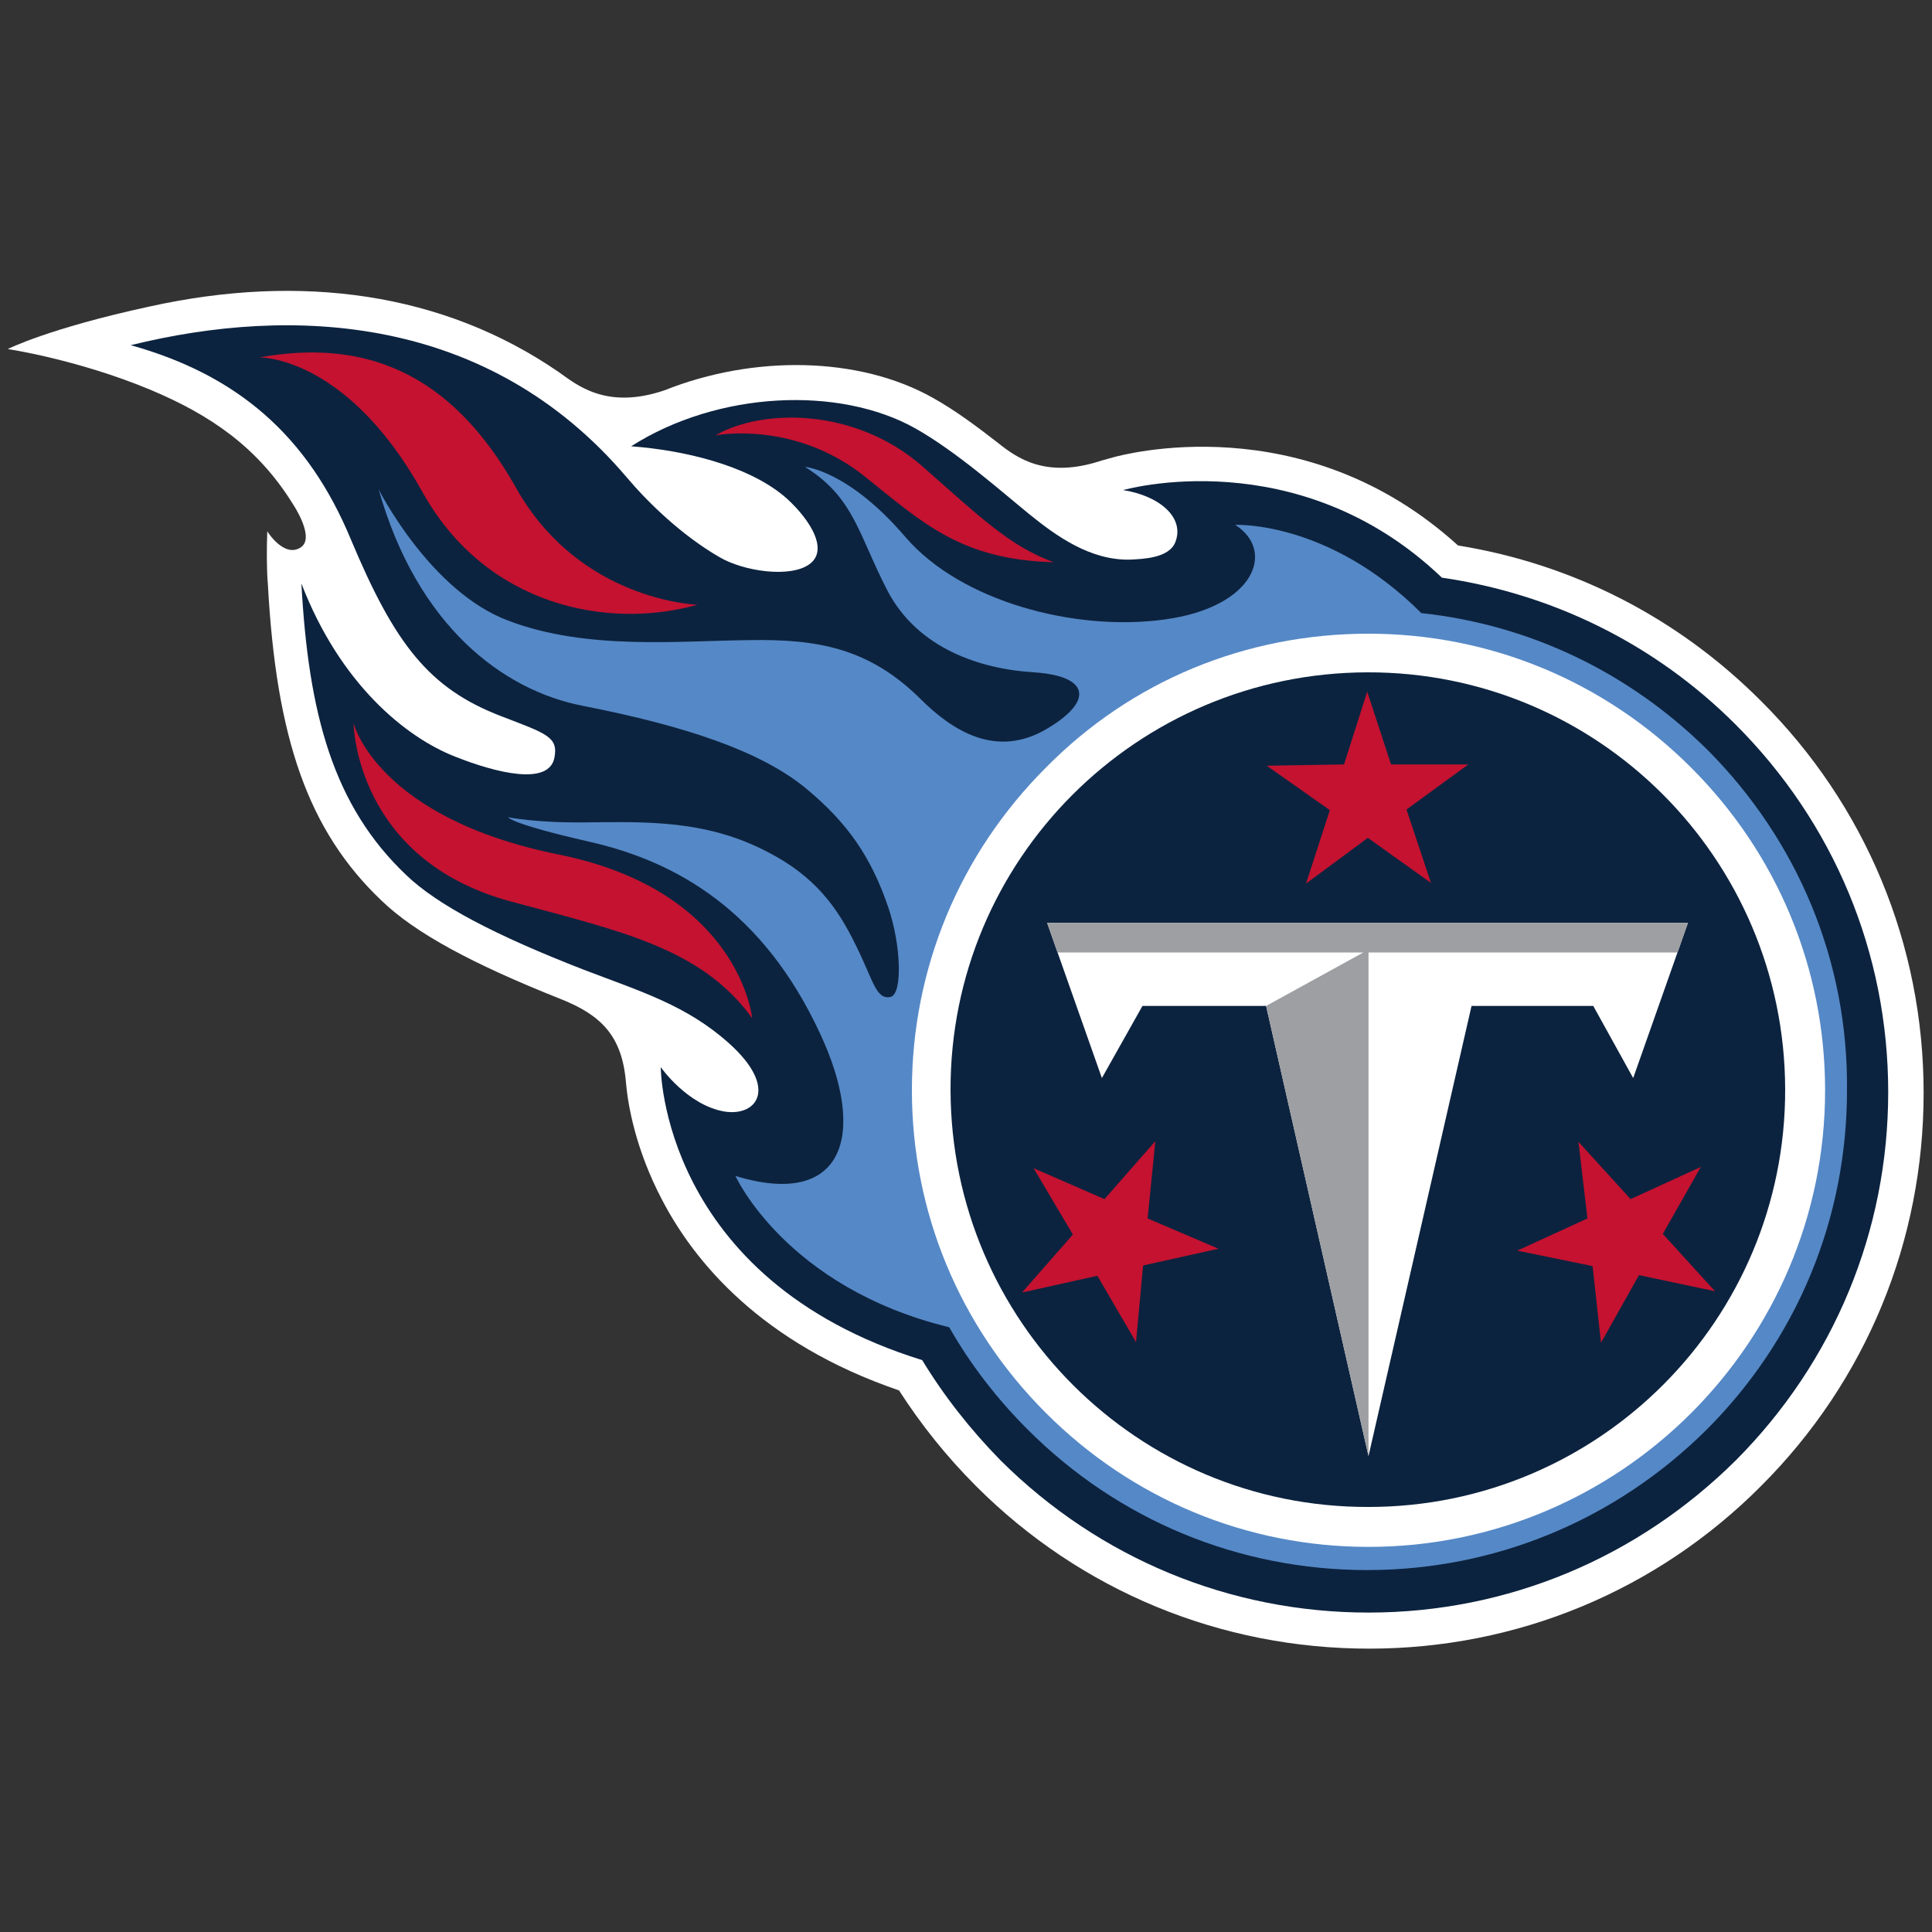
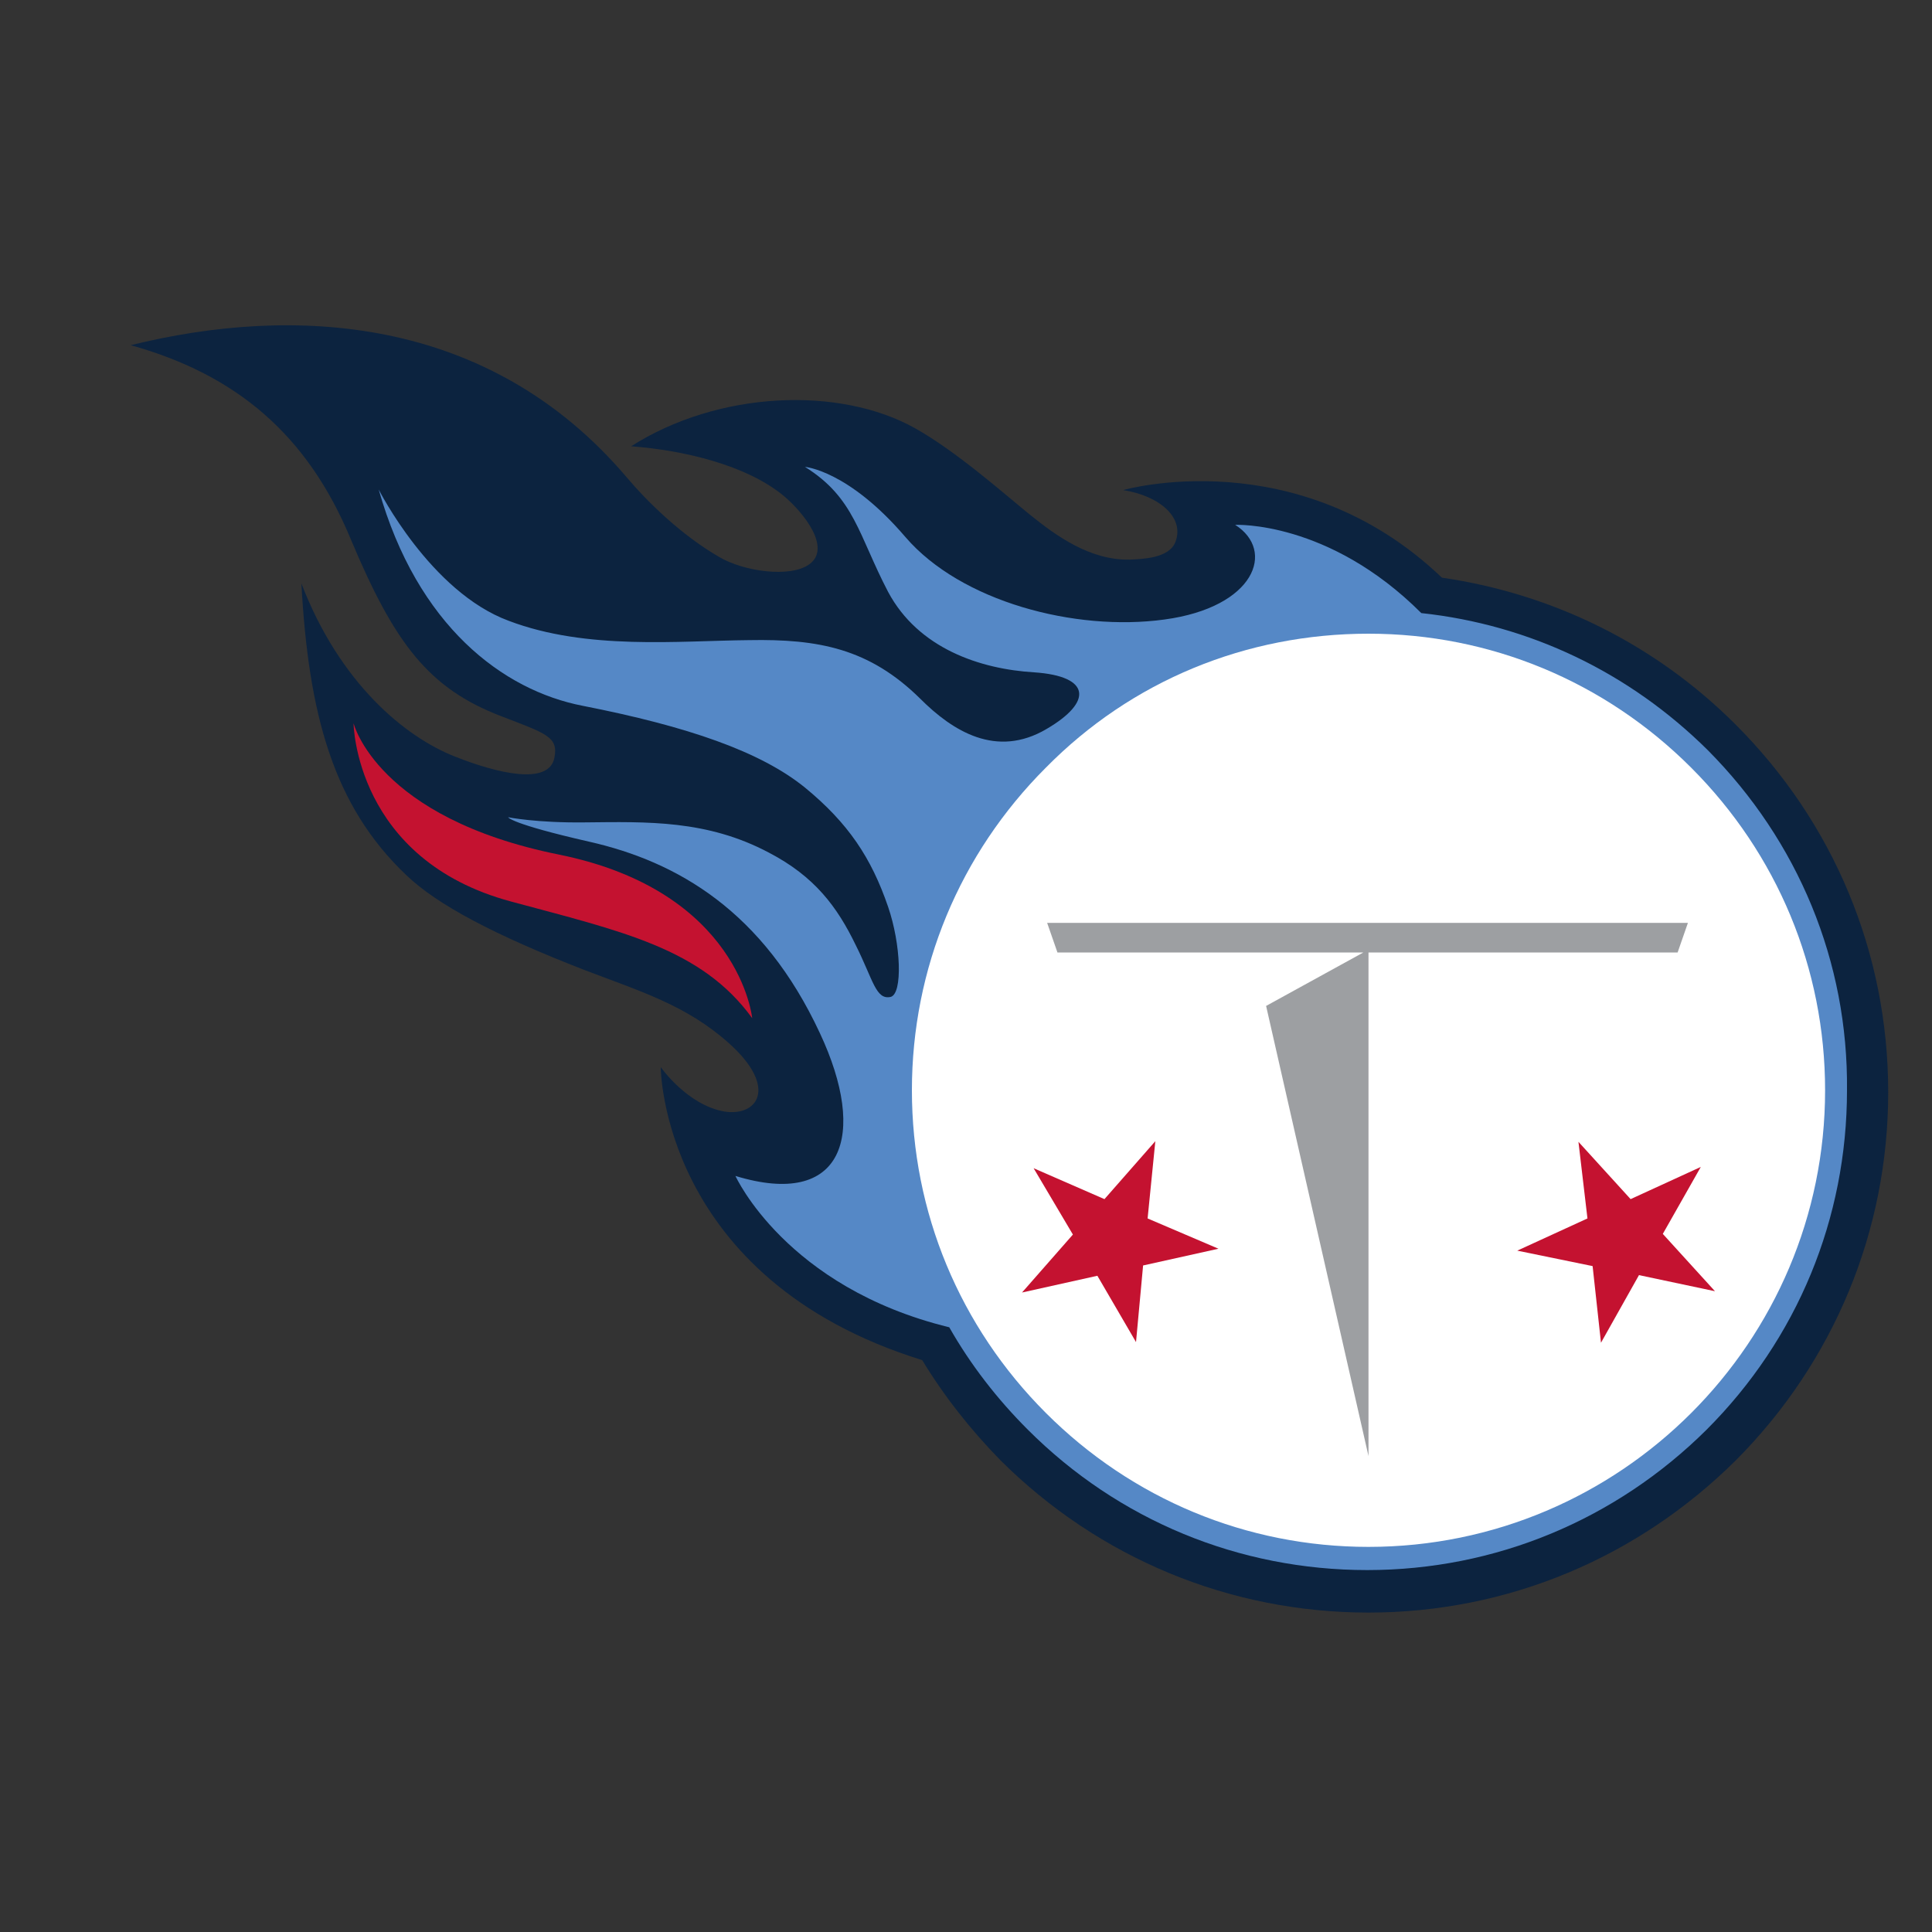
<svg xmlns="http://www.w3.org/2000/svg" version="1.1" id="Layer_1" x="0px" y="0px" viewBox="0 0 300 300" style="enable-background:new 0 0 300 300;" xml:space="preserve">
  <rect x="0" y="0" width="300" height="300" fill="#333333" stroke="none" />
  <style type="text/css">
	.st0{fill:#FFFFFF;}
	.st1{fill:#0C233F;}
	.st2{fill:#5588C6;}
	.st3{fill:#9D9FA2;}
	.st4{fill:#C41230;}
</style>
  <g>
-     <path class="st0" d="M97.2,168.1c0.3,3.5,1.5,10.4,5.6,18.2c5,9.6,15.4,22.3,36.8,29.6c3.4,5.3,7.4,10.3,12,14.9   c16.3,16.3,38,25.2,61,25.2c23,0,44.7-9,60.9-25.3c16.3-16.3,25.2-38,25.2-61c0-23-9-44.7-25.3-60.9c-12.9-12.9-29.1-21.2-47-24.1   c-24.1-21.9-52.3-14-53.5-13.7c-0.4,0.1-1,0.3-1.8,0.5c-8.7,2.9-13.2-0.4-16.1-2.7c-3.2-2.5-6.7-5.1-10.1-7   c-11.5-6.5-27.9-6.7-41.7-1.2c-9.1,3.1-13.7-0.9-16.4-2.8c-18-12.4-40.1-15.4-63.6-10.2C7.5,51,1.2,54.2,1.2,54.2   s10.8,1.6,22.1,6.3c9.3,3.9,16.7,8.9,22.2,17.8c0,0,3.5,5.2,1.2,6.7c-2.6,1.7-5.2-2.5-5.2-2.5c-0.1,3-0.1,6,0.1,8.3   c1.3,23.8,6.2,38.2,17.7,49.1c5.2,5,14.1,9.8,27.7,15.2C93.3,157.6,96.6,160.8,97.2,168.1" />
    <path class="st1" d="M269.5,112.5c-12.5-12.5-28.4-20.3-45.6-22.8c-22.4-21.4-49.5-13.6-49.5-13.6c5.7,0.9,9.6,4.3,8.1,8.1   c-1,2.5-5.1,2.6-7.1,2.7c-6.1,0.1-11.3-3.6-15.5-7c-4.3-3.5-11.4-9.8-17.8-13.4c-11.8-6.6-30.6-5.8-44.1,2.8   c8.1,0.6,17.9,2.9,23.7,7.7c3.2,2.7,7.4,8.1,4,10.6c-3,2.2-10.3,1.1-14-1.1c-5.9-3.4-11.2-8.6-14.4-12.4   c-21.5-25.3-51.9-26.7-77-20.5c16.5,4.6,27.5,14,34.2,30.2c6.8,16.2,12.1,23.1,23.3,27.4c7,2.7,8.9,3.2,8.3,6.4   c-0.8,4.5-9.1,2.4-15.4-0.1c-7.7-3-17.9-11.3-23.9-26.9c1.1,20.2,4.9,34.5,16.3,45.3c4.8,4.6,13.7,9.3,27.6,14.7   c8.9,3.4,15.9,5.5,22.5,11.4c7.7,6.9,4.4,11.4-0.7,10.6c-5.8-1-9.9-6.9-9.9-6.9s0,32.9,40.6,45.5c3.4,5.6,7.5,10.8,12.2,15.6   c15.3,15.2,35.6,23.6,57.1,23.6c21.6,0,41.8-8.5,57.1-23.7c15.2-15.3,23.6-35.6,23.6-57.1C293.2,147.9,284.7,127.7,269.5,112.5" />
    <path class="st2" d="M265.2,116.5C253,104.4,237.5,97,220.7,95.2c-14.4-14.4-28.9-13.7-28.9-13.7c6.3,4,3.1,12.8-11,14.7   c-13.9,1.9-31.6-2.8-40.2-12.8C131.7,73,125,72.5,125,72.5c7.7,4.8,8.3,10.6,12.9,19.4c4.7,8.8,14.3,12,22.7,12.5   c8.8,0.6,9.1,4.6,1.9,8.8c-7.8,4.6-14.6,0.3-19.6-4.7c-7.9-7.8-15.8-9.3-26.6-9.1c-10.9,0.1-25.2,1.6-37.3-3   C66.8,91.9,58.8,76,58.8,76c6,21.2,19.3,31.2,31.7,33.6c16.3,3.2,27.6,7.1,34.5,12.7c6.7,5.5,10.3,10.9,12.9,18.5   c2,5.8,2.3,13.5,0.4,14c-2.3,0.5-2.7-2.6-5.4-8c-2.9-6-6.4-10.7-13.5-14.4c-9.6-5.1-18.9-4.8-28.5-4.7c-7.6,0.1-12-0.8-12-0.8   s0.3,1,12.6,3.8c13.7,3.1,27,10.8,35.8,29.7c7.5,16,3.6,27.3-13.1,22.2c0,0,7.8,17.3,33.2,23.5c3.3,5.8,7.4,11.1,12.2,15.9   c14.1,14.1,32.8,21.8,52.7,21.8c19.9,0,38.6-7.8,52.7-21.8c14.1-14.1,21.8-32.8,21.8-52.7C287,149.3,279.2,130.6,265.2,116.5" />
    <path class="st0" d="M212.5,98.4c18.9,0,36.7,7.4,50.1,20.8c13.4,13.4,20.8,31.2,20.8,50.1c0,39.1-31.8,70.9-70.9,70.9   c-18.9,0-36.7-7.4-50.1-20.8c-13.4-13.4-20.8-31.2-20.8-50.1c0-18.9,7.4-36.7,20.8-50.1C175.7,105.7,193.5,98.4,212.5,98.4" />
-     <path class="st1" d="M212.5,234c-35.8,0.1-64.8-28.9-64.9-64.7c-0.1-35.8,28.9-64.8,64.7-64.9c35.8-0.1,64.8,28.9,64.9,64.7   C277.3,204.9,248.3,234,212.5,234" />
    <polygon class="st0" points="196.6,156.2 177.4,156.2 171.1,167.4 162.6,143.3 262.1,143.3 253.6,167.4 247.4,156.2 228.5,156.2    212.5,226.1  " />
    <polygon class="st3" points="262.1,143.3 162.6,143.3 164.2,147.9 211.7,147.9 196.6,156.2 212.5,226.1 212.5,147.9 260.5,147.9     " />
-     <path class="st4" d="M163.6,87.3c-14.4-0.4-20.3-6.1-29.3-13.3c-11-8.8-23.2-6.4-23.2-6.4c7.3-4.2,21.6-4.3,32,4.7   C152.3,80.4,156.8,84.8,163.6,87.3" />
-     <path class="st4" d="M40.3,55.5c0,0,13.5-0.3,25.3,20.9c9.9,17.8,28.9,21.4,42.7,17.5c0,0-18.3-0.5-28.2-18.2   C69.9,57.6,56.4,52.6,40.3,55.5" />
    <path class="st4" d="M116.8,158.1c0,0-1.9-19.7-30-25.4c-28.3-5.7-31.9-20.4-31.9-20.4s0.2,21.2,24.5,27.7   C96.4,144.6,108.9,147.2,116.8,158.1" />
-     <polygon class="st4" points="222.2,137.1 218.4,125.7 228,118.7 216,118.7 212.3,107.4 208.7,118.7 196.7,118.9 206.5,125.8    202.8,137.2 212.4,130.1  " />
    <polygon class="st4" points="179.4,177.2 171.5,186.2 160.5,181.4 166.6,191.7 158.7,200.7 170.4,198.1 176.4,208.4 177.5,196.5    189.2,193.9 178.2,189.2  " />
    <polygon class="st4" points="235.6,194.2 247.3,196.6 248.6,208.5 254.5,198 266.3,200.5 258.2,191.6 264.1,181.2 253.2,186.2    245.1,177.3 246.5,189.2  " />
  </g>
</svg>